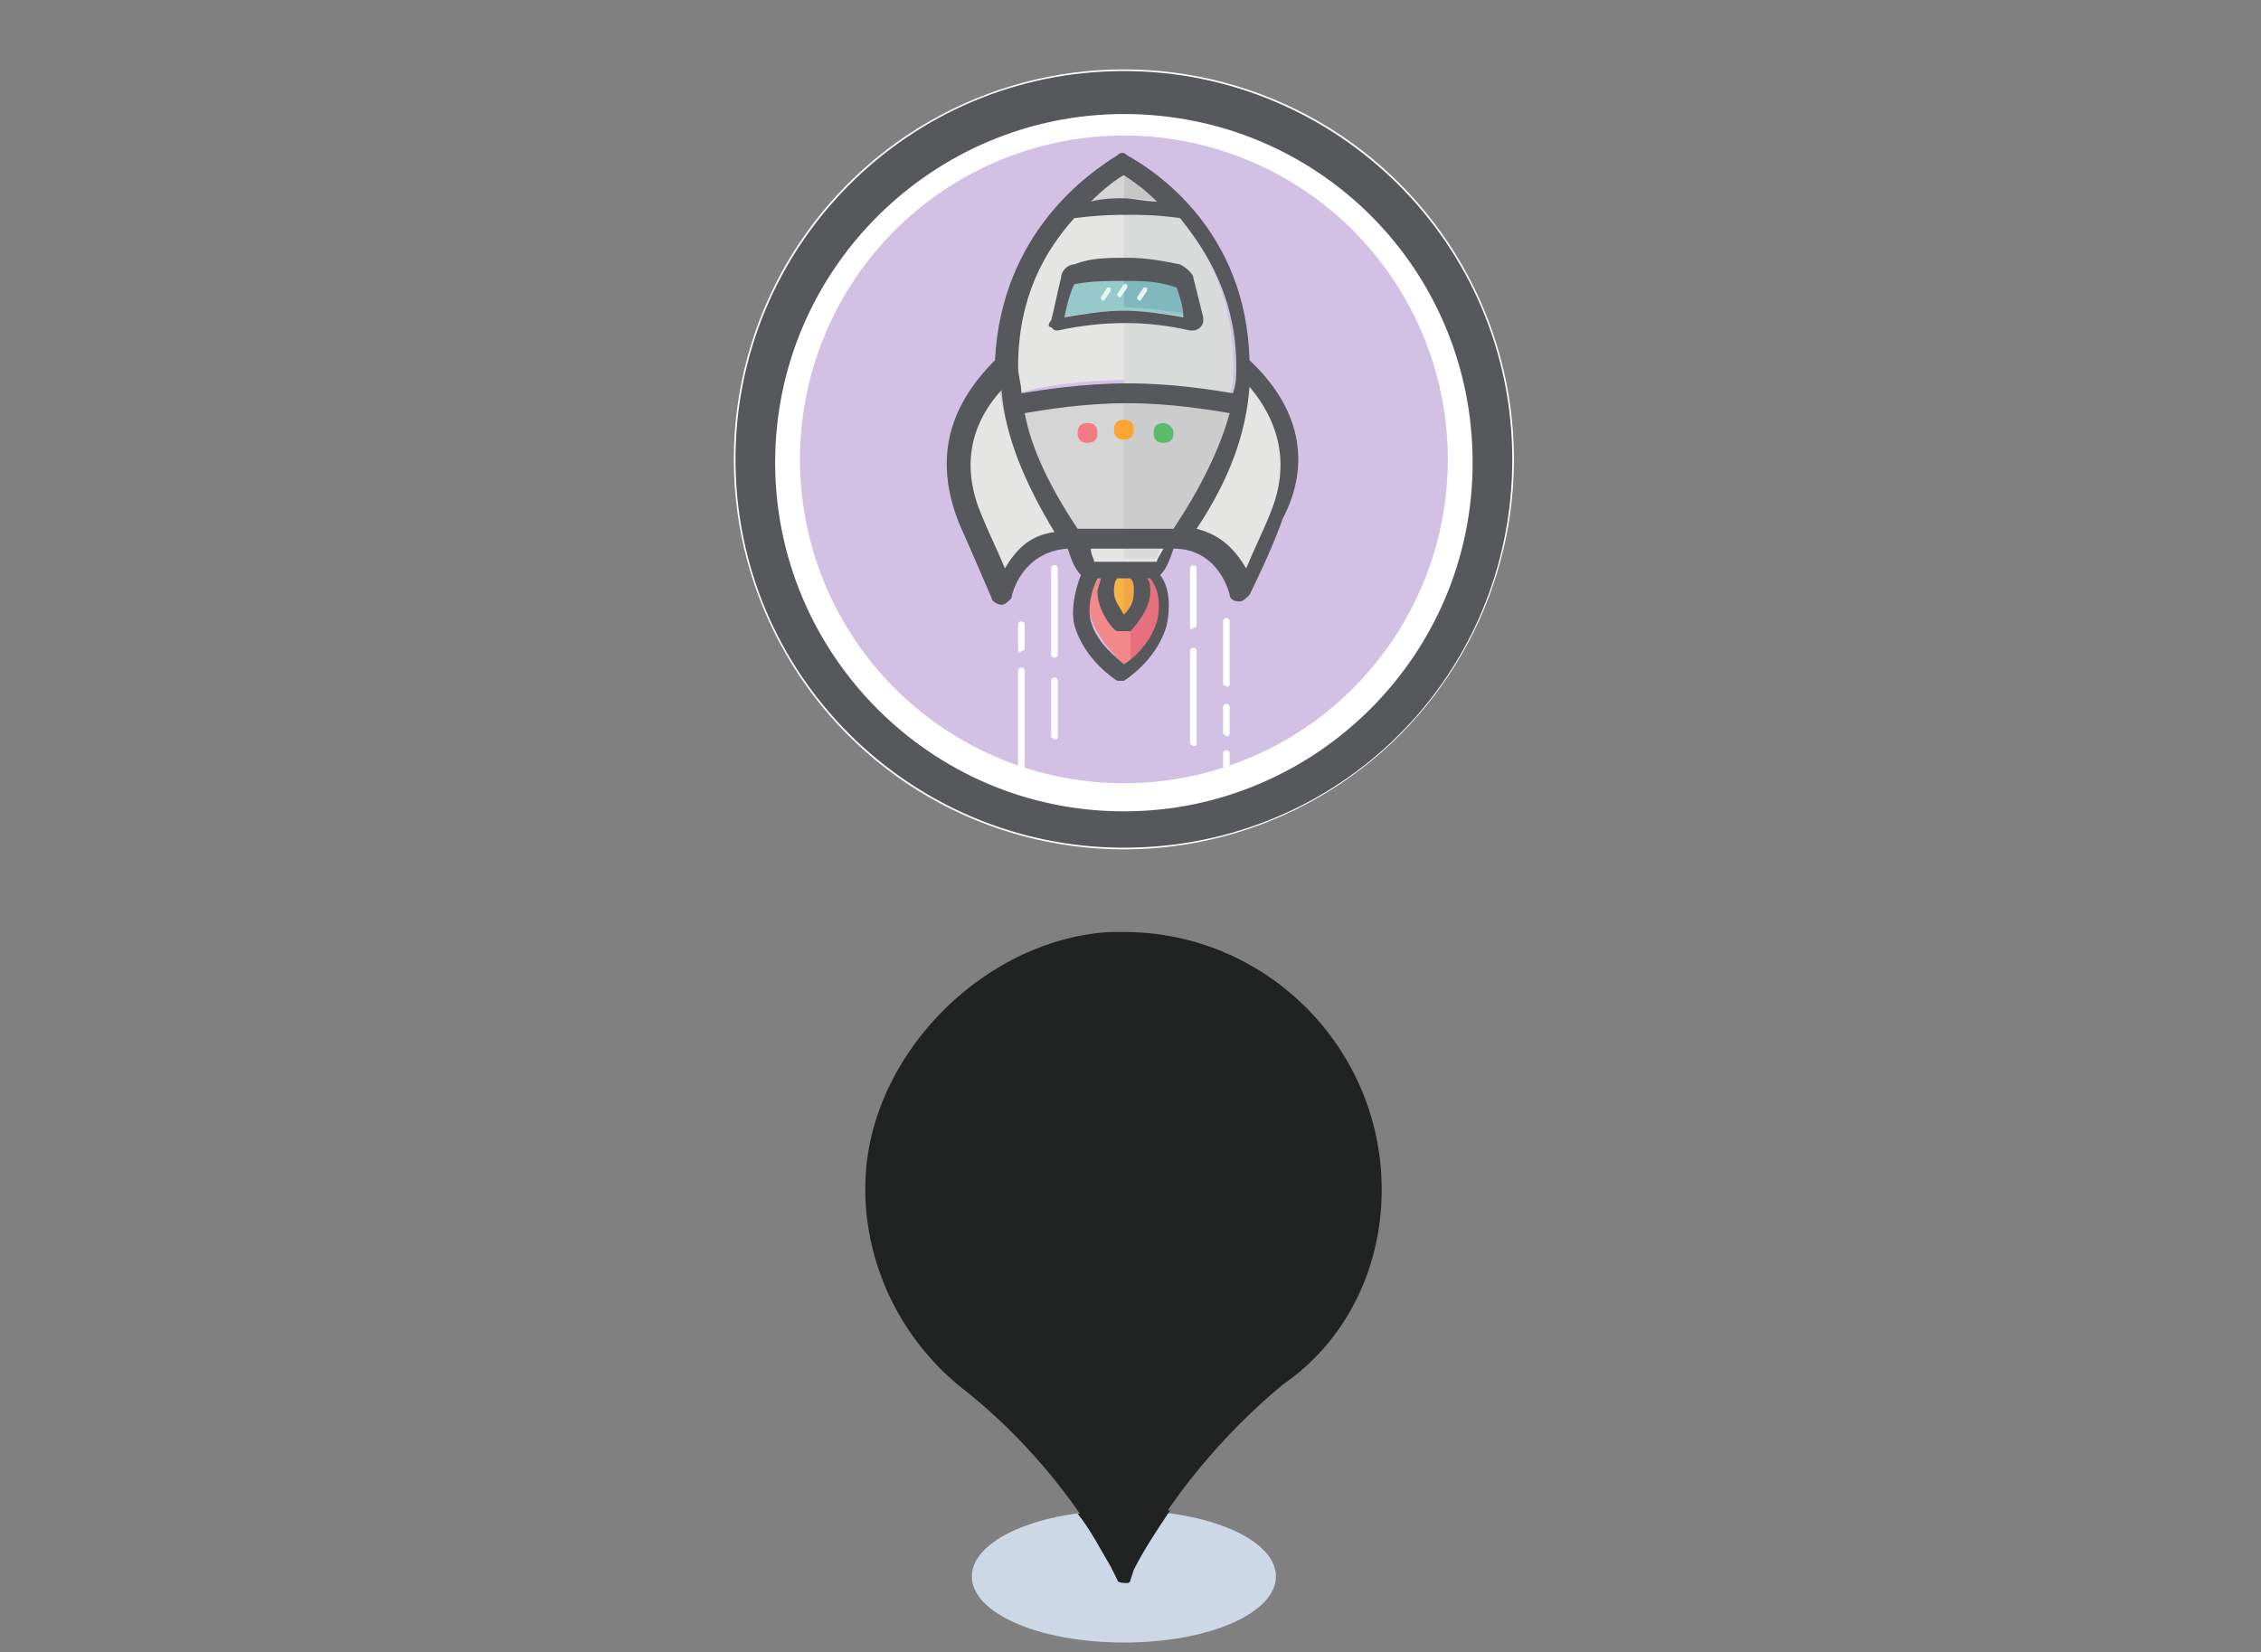
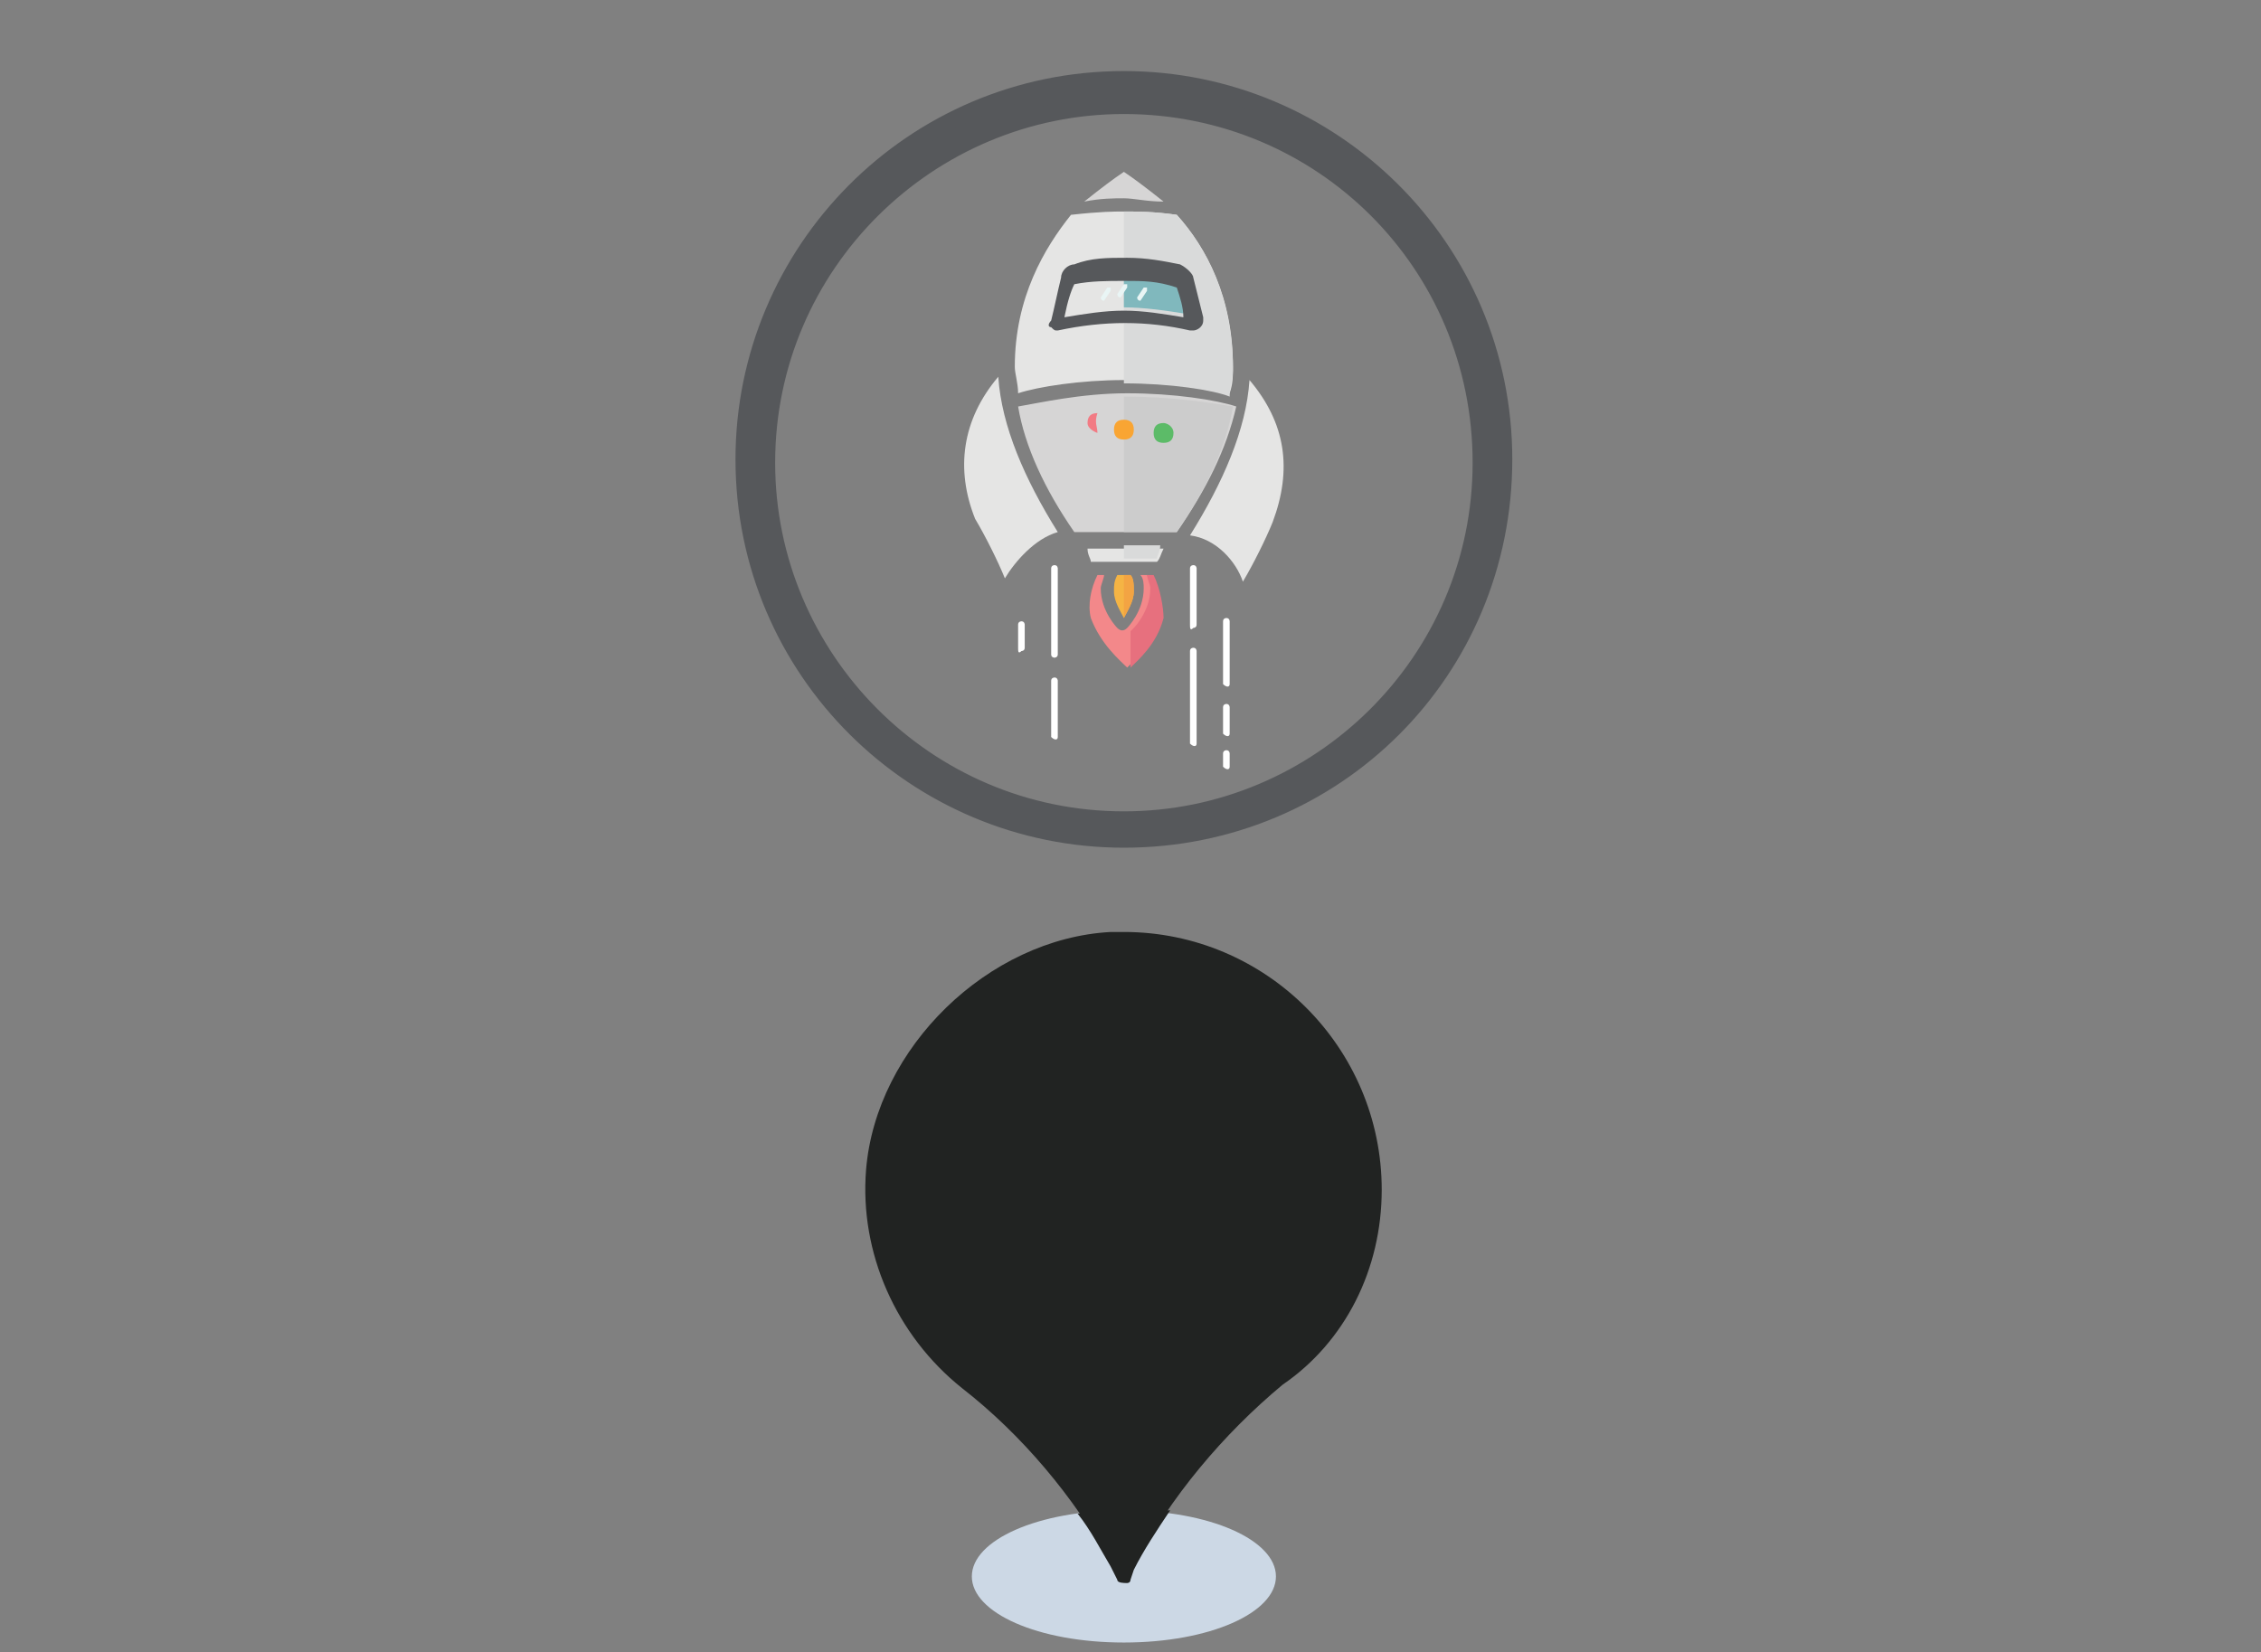
<svg xmlns="http://www.w3.org/2000/svg" version="1.1" id="Layer_1" x="0px" y="0px" viewBox="0 0 68.4 50" style="enable-background:new 0 0 68.4 50;" xml:space="preserve">
  <rect x="0" y="0" width="68.4" height="50" fill="#808080" stroke="none" />
  <style type="text/css">
	.st0{fill:#CCD8E5;}
	.st1{fill:#212322;}
	.st2{fill:#212322;}
	.st3{fill:#D2C1E5;stroke:#FFFFFF;stroke-width:2;}
	.st4{fill:#56585B;stroke:#56585B;stroke-width:0.5;stroke-miterlimit:10;}
	.st5{fill:#FFFFFF;}
	.st6{fill:#F3888A;}
	.st7{fill:#E7707E;}
	.st8{fill:#F5B444;}
	.st9{fill:#F3A443;}
	.st10{fill:#E5E5E4;}
	.st11{fill:#D9DADA;}
	.st12{fill:#D6D5D5;}
	.st13{fill:#CCCCCC;}
	.st14{fill:#C6C6C7;}
	.st15{fill:#F27B84;}
	.st16{fill:#F9A533;}
	.st17{fill:#5CBB68;}
	.st18{fill:#95C9CB;}
	.st19{fill:#80B8BD;}
	.st20{fill:#56585B;}
	.st21{fill:#E9F5F5;}
</style>
  <title>map, pin, pointer, location, beer, bar</title>
  <path class="st0" d="M38.6,47.7c0,1.1-2,2-4.6,2s-4.6-0.9-4.6-2s2-2,4.6-2S38.6,46.6,38.6,47.7z" />
  <path class="st1" d="M41.8,36c0-4.3-3.5-7.8-7.8-7.8c-0.1,0-0.3,0-0.4,0c-3.7,0.2-7.1,3.5-7.4,7.2c-0.2,2.5,0.9,5,2.9,6.6  c1.8,1.4,3.4,3.3,4.5,5.3l0.2,0.4c0,0.1,0.2,0.1,0.3,0.1c0,0,0.1,0,0.1-0.1l0.1-0.3c1.1-2.1,2.7-4,4.5-5.5  C40.7,40.6,41.8,38.4,41.8,36z" />
  <path class="st2" d="M34,45.7c-0.5,0-0.9,0-1.4,0.1c0.4,0.5,0.7,1.1,1,1.6l0.2,0.4c0,0.1,0.2,0.1,0.3,0.1c0,0,0.1,0,0.1-0.1l0.1-0.3  c0.3-0.6,0.7-1.2,1.1-1.8C34.9,45.7,34.5,45.7,34,45.7z" />
  <g id="Launch_Icon_Group">
-     <circle id="Background_68_" class="st3" cx="34" cy="13.9" r="10.8" />
    <path id="Circle_12_" class="st4" d="M34,25.4c-6.3,0-11.5-5.1-11.5-11.5c0-6.3,5.1-11.5,11.5-11.5c6.3,0,11.5,5.1,11.5,11.5   S40.4,25.4,34,25.4z M34,3.2C28.1,3.2,23.2,8,23.2,14c0,5.9,4.8,10.8,10.8,10.8c5.9,0,10.8-4.8,10.8-10.8S40,3.2,34,3.2z" />
    <g id="Lines_Group_3_">
      <path id="Lines_8_" class="st5" d="M36,22.5v-2.8c0-0.1,0.1-0.1,0.1-0.1c0.1,0,0.1,0.1,0.1,0.1v2.8C36.2,22.6,36.1,22.6,36,22.5    C36,22.6,36,22.5,36,22.5L36,22.5z" />
      <path id="Lines_7_" class="st5" d="M37,20.7v-1.9c0-0.1,0.1-0.1,0.1-0.1c0.1,0,0.1,0.1,0.1,0.1v1.9C37.2,20.8,37.1,20.8,37,20.7    C37,20.8,37,20.8,37,20.7L37,20.7z" />
      <path id="Lines_6_" class="st5" d="M37,22.2v-0.8c0-0.1,0.1-0.1,0.1-0.1c0.1,0,0.1,0.1,0.1,0.1v0.8C37.2,22.3,37.1,22.3,37,22.2    C37,22.3,37,22.3,37,22.2L37,22.2z" />
      <path id="Lines_5_" class="st5" d="M37,23.2v-0.4c0-0.1,0.1-0.1,0.1-0.1c0.1,0,0.1,0.1,0.1,0.1v0.4C37.2,23.3,37.1,23.3,37,23.2    C37,23.3,37,23.3,37,23.2L37,23.2z" />
      <path id="Lines_4_" class="st5" d="M36,18.9v-1.7c0-0.1,0.1-0.1,0.1-0.1c0.1,0,0.1,0.1,0.1,0.1v1.7c0,0.1-0.1,0.1-0.1,0.1    C36,19.1,36,19,36,18.9L36,18.9z" />
      <path id="Lines_3_" class="st5" d="M31.8,19.8v-2.6c0-0.1,0.1-0.1,0.1-0.1c0.1,0,0.1,0.1,0.1,0.1v2.6c0,0.1-0.1,0.1-0.1,0.1    C31.9,19.9,31.8,19.9,31.8,19.8L31.8,19.8z" />
      <path id="Lines_2_" class="st5" d="M31.8,22.3v-1.7c0-0.1,0.1-0.1,0.1-0.1c0.1,0,0.1,0.1,0.1,0.1v1.7C32,22.4,31.9,22.4,31.8,22.3    C31.9,22.4,31.8,22.3,31.8,22.3L31.8,22.3z" />
      <path id="Lines_1_" class="st5" d="M30.8,19.6v-0.7c0-0.1,0.1-0.1,0.1-0.1c0.1,0,0.1,0.1,0.1,0.1v0.7c0,0.1-0.1,0.1-0.1,0.1    C30.8,19.8,30.8,19.7,30.8,19.6L30.8,19.6z" />
-       <path id="Lines" class="st5" d="M30.8,23.2v-2.9c0-0.1,0.1-0.1,0.1-0.1c0.1,0,0.1,0.1,0.1,0.1v2.9C31,23.3,30.9,23.3,30.8,23.2    C30.8,23.4,30.8,23.3,30.8,23.2L30.8,23.2z" />
    </g>
    <g id="Engine_Group">
      <path id="Fire_Red" class="st6" d="M35.1,18.7c-0.2,0.7-0.8,1.3-1,1.5c-0.2-0.2-0.8-0.7-1.1-1.5c-0.1-0.4,0-0.9,0.2-1.3h0.2    c0,0.1-0.1,0.3-0.1,0.4c0,0.7,0.5,1.2,0.5,1.2c0.1,0.1,0.2,0.1,0.3,0c0,0,0.5-0.5,0.5-1.2c0-0.1,0-0.3-0.1-0.4h0.2    C35.1,17.8,35.2,18.4,35.1,18.7z" />
      <path id="Reflex_53_" class="st7" d="M34.9,17.4h-0.2c0,0.1,0.1,0.3,0.1,0.4c0,0.7-0.5,1.2-0.5,1.2l-0.1,0.1v1.1l0,0    c0.2-0.2,0.8-0.7,1-1.5C35.2,18.4,35.1,17.8,34.9,17.4z" />
      <path id="Fire_Orange" class="st8" d="M34.3,17.9c0,0.3-0.2,0.6-0.3,0.8c-0.1-0.2-0.3-0.5-0.3-0.8c0-0.2,0-0.3,0.1-0.5h0.4    C34.3,17.5,34.3,17.7,34.3,17.9z" />
      <path id="Reflex_54_" class="st9" d="M34.2,17.4H34v1.3l0,0c0.1-0.2,0.3-0.5,0.3-0.8C34.3,17.7,34.3,17.5,34.2,17.4z" />
      <path id="Background_94_" class="st10" d="M35,17h-2c0-0.1-0.1-0.2-0.1-0.4h2.3C35.1,16.8,35.1,16.9,35,17z" />
      <path id="Reflex_55_" class="st11" d="M34,16.5v0.4h1c0-0.1,0.1-0.2,0.1-0.4H34z" />
    </g>
    <g id="Rocket_Backgrounds">
      <path id="Left_Wing" class="st10" d="M30.4,17.5c-0.2-0.5-0.6-1.3-0.9-1.8c-0.6-1.5-0.4-3,0.7-4.3c0.1,1.5,0.8,3.1,1.8,4.7    C31.3,16.3,30.7,17,30.4,17.5z" />
      <path id="Right_Wing" class="st10" d="M36,16.2c1-1.6,1.7-3.2,1.8-4.7c1.1,1.3,1.3,2.7,0.7,4.3c-0.2,0.5-0.6,1.3-0.9,1.8    C37.4,17,36.8,16.3,36,16.2z" />
      <path id="Bottom_Background" class="st12" d="M35.6,16.1h-3.1c-0.9-1.3-1.5-2.6-1.7-3.8c0.6-0.1,1.9-0.4,3.3-0.4    c1.4,0,2.7,0.2,3.3,0.4C37.1,13.6,36.5,14.8,35.6,16.1z" />
      <path id="Bottom_Reflex" class="st13" d="M34,12v4.1h1.6c0.9-1.3,1.5-2.6,1.7-3.8C36.7,12.2,35.5,12,34,12z" />
      <path id="Body_Background" class="st10" d="M32.4,6.5c0.9-0.1,1.3-0.1,1.6-0.1c0.4,0,0.9,0,1.6,0.1c0.9,1,1.7,2.5,1.7,4.6    c0,0.3,0,0.5-0.1,0.8c-0.6-0.1-1.8-0.4-3.2-0.4c-1.3,0-2.6,0.2-3.2,0.4c0-0.3-0.1-0.6-0.1-0.8C30.7,9,31.6,7.5,32.4,6.5z" />
      <path id="Body_Reflex" class="st11" d="M35.6,6.5c-0.7-0.1-1.2-0.1-1.6-0.1l0,0v5.2l0,0c1.4,0,2.7,0.2,3.2,0.4    c0-0.3,0.1-0.6,0.1-0.8C37.3,9,36.5,7.5,35.6,6.5z" />
      <path id="Top_Background_8_" class="st12" d="M34,5.2c0.3,0.2,0.7,0.5,1.2,0.9C34.7,6.1,34.3,6,34,6s-0.7,0-1.2,0.1    C33.3,5.7,33.7,5.4,34,5.2z" />
-       <path id="Top_Reflex" class="st14" d="M34,5.2L34,5.2V6l0,0c0.3,0,0.7,0,1.2,0.1C34.8,5.7,34.3,5.4,34,5.2z" />
    </g>
    <g id="Rocket_Group">
-       <path id="Dot_28_" class="st15" d="M33.2,13.1c0,0.2-0.1,0.3-0.3,0.3s-0.3-0.1-0.3-0.3c0-0.2,0.1-0.3,0.3-0.3    C33.1,12.8,33.2,12.9,33.2,13.1z" />
+       <path id="Dot_28_" class="st15" d="M33.2,13.1s-0.3-0.1-0.3-0.3c0-0.2,0.1-0.3,0.3-0.3    C33.1,12.8,33.2,12.9,33.2,13.1z" />
      <path id="Dot_30_" class="st16" d="M34.3,13c0,0.2-0.1,0.3-0.3,0.3s-0.3-0.1-0.3-0.3c0-0.2,0.1-0.3,0.3-0.3S34.3,12.8,34.3,13z" />
      <path id="Dot_29_" class="st17" d="M35.5,13.1c0,0.2-0.1,0.3-0.3,0.3s-0.3-0.1-0.3-0.3c0-0.2,0.1-0.3,0.3-0.3    C35.3,12.8,35.5,12.9,35.5,13.1z" />
    </g>
    <g id="Screen_Group">
-       <path id="Background_93_" class="st18" d="M32.4,8.5c0.5-0.1,1-0.2,1.6-0.2s1.1,0,1.7,0.2c0.1,0.3,0.2,0.7,0.2,1.1    c-0.6-0.1-1.3-0.2-1.9-0.2c-0.6,0-1.3,0.1-1.9,0.2C32.2,9.2,32.3,8.8,32.4,8.5z" />
      <path id="Reflex_52_" class="st19" d="M34,9.3c0.6,0,1.3,0.1,1.9,0.2c-0.1-0.3-0.1-0.8-0.2-1.1c-0.5-0.1-1.1-0.2-1.7-0.2V9.3z" />
      <path id="Screen" class="st20" d="M31.8,9.9C31.9,10,31.9,10,32,10c1.4-0.3,2.7-0.3,4,0c0,0,0,0,0.1,0l0,0c0.1,0,0.3-0.1,0.3-0.3    V9.6c-0.1-0.4-0.2-0.8-0.3-1.2c0-0.1-0.2-0.3-0.4-0.4c-0.5-0.1-1-0.2-1.6-0.2S33,7.8,32.5,8c-0.2,0-0.4,0.2-0.4,0.4    c-0.1,0.4-0.2,0.9-0.3,1.3C31.7,9.8,31.7,9.9,31.8,9.9z M32.5,8.6c0.5-0.1,1-0.1,1.5-0.1c0.6,0,1,0,1.6,0.2    c0.1,0.3,0.2,0.6,0.2,0.9c-0.6-0.1-1.2-0.2-1.8-0.2s-1.2,0.1-1.8,0.2C32.3,9.1,32.4,8.8,32.5,8.6z" />
      <path id="Line_3_1_" class="st21" d="M34.5,9.1C34.5,9.1,34.4,9.1,34.5,9.1c-0.1,0-0.1-0.1-0.1-0.1l0.2-0.3h0.1v0.1L34.5,9.1    L34.5,9.1z" />
      <path id="Line_2_2_" class="st21" d="M33.9,9L33.9,9c-0.1,0-0.1-0.1-0.1-0.1L34,8.6h0.1v0.1L33.9,9C34,9,33.9,9,33.9,9z" />
      <path id="Line_1_10_" class="st21" d="M33.4,9.1C33.4,9.1,33.3,9.1,33.4,9.1c-0.1,0-0.1-0.1-0.1-0.1l0.2-0.3h0.1v0.1L33.4,9.1    L33.4,9.1z" />
    </g>
-     <path id="Rocket" class="st20" d="M37.8,10.9C37.7,7,35,5.2,34.1,4.7c-0.1-0.1-0.2-0.1-0.3,0C33,5.2,30.3,7,30.1,10.9   c-1.5,1.5-1.8,3.1-1.1,4.9c0.4,0.9,1,2.3,1,2.3c0,0.1,0.2,0.2,0.3,0.2l0,0c0.1,0,0.2-0.1,0.3-0.2c0-0.1,0.3-1.4,1.7-1.5   c0.1,0.3,0.2,0.6,0.4,0.8c-0.2,0.5-0.3,1.1-0.2,1.5c0.3,1.1,1.3,1.7,1.3,1.7l0,0h0.1l0,0l0,0l0,0l0,0H34l0,0c0,0,1-0.6,1.3-1.7   c0.1-0.5,0.1-1.1-0.2-1.5c0.2-0.2,0.3-0.5,0.4-0.8c1.4,0,1.7,1.4,1.7,1.4c0,0.1,0.1,0.2,0.3,0.2l0,0c0.1,0,0.2-0.1,0.3-0.2   c0,0,0.7-1.4,1-2.3C39.7,14,39.3,12.3,37.8,10.9z M34,5.3c0.3,0.2,0.6,0.4,1,0.8c-0.4,0-0.7-0.1-1-0.1s-0.6,0-1,0.1   C33.4,5.7,33.8,5.4,34,5.3z M32.5,6.6c0.8-0.1,1.3-0.1,1.6-0.1c0.4,0,0.9,0,1.6,0.1c0.8,1,1.7,2.4,1.7,4.5c0,0.3,0,0.5-0.1,0.8   c-0.6-0.1-1.8-0.3-3.2-0.3c-1.3,0-2.6,0.2-3.2,0.3c0-0.3-0.1-0.5-0.1-0.8C30.8,9,31.6,7.6,32.5,6.6z M30.4,17.2   c-0.2-0.5-0.5-1.1-0.7-1.6c-0.6-1.4-0.4-2.7,0.6-3.8c0.1,1.4,0.7,2.8,1.6,4.3C31.1,16.2,30.7,16.7,30.4,17.2z M34.3,17.9   c0,0.3-0.1,0.5-0.3,0.7c-0.1-0.2-0.3-0.4-0.3-0.7c0-0.1,0-0.3,0.1-0.4h0.4C34.3,17.6,34.3,17.7,34.3,17.9z M35,17h-1.9   c0-0.1-0.1-0.2-0.1-0.4h2.2C35.1,16.8,35,16.9,35,17z M35,18.8c-0.2,0.7-0.8,1.2-1,1.3c-0.2-0.2-0.8-0.6-1-1.3   c-0.1-0.4,0-0.9,0.2-1.3h0.1c0,0.1-0.1,0.3-0.1,0.4c0,0.6,0.5,1.2,0.6,1.2c0,0,0,0,0.1,0l0,0H34l0,0l0,0h0.1l0,0c0,0,0,0,0.1,0   c0,0,0.6-0.6,0.6-1.2c0-0.1,0-0.3-0.1-0.4h0.1C35.1,17.9,35.1,18.4,35,18.8z M35.5,16h-2.9c-0.8-1.2-1.4-2.4-1.6-3.5   c0.6-0.1,1.8-0.3,3.1-0.3s2.5,0.2,3.1,0.3C36.9,13.6,36.3,14.8,35.5,16z M38.4,15.6c-0.2,0.5-0.5,1.1-0.7,1.6   c-0.3-0.5-0.7-1-1.5-1.2c1-1.5,1.5-2.9,1.6-4.3C38.8,12.9,39,14.2,38.4,15.6z" />
  </g>
</svg>